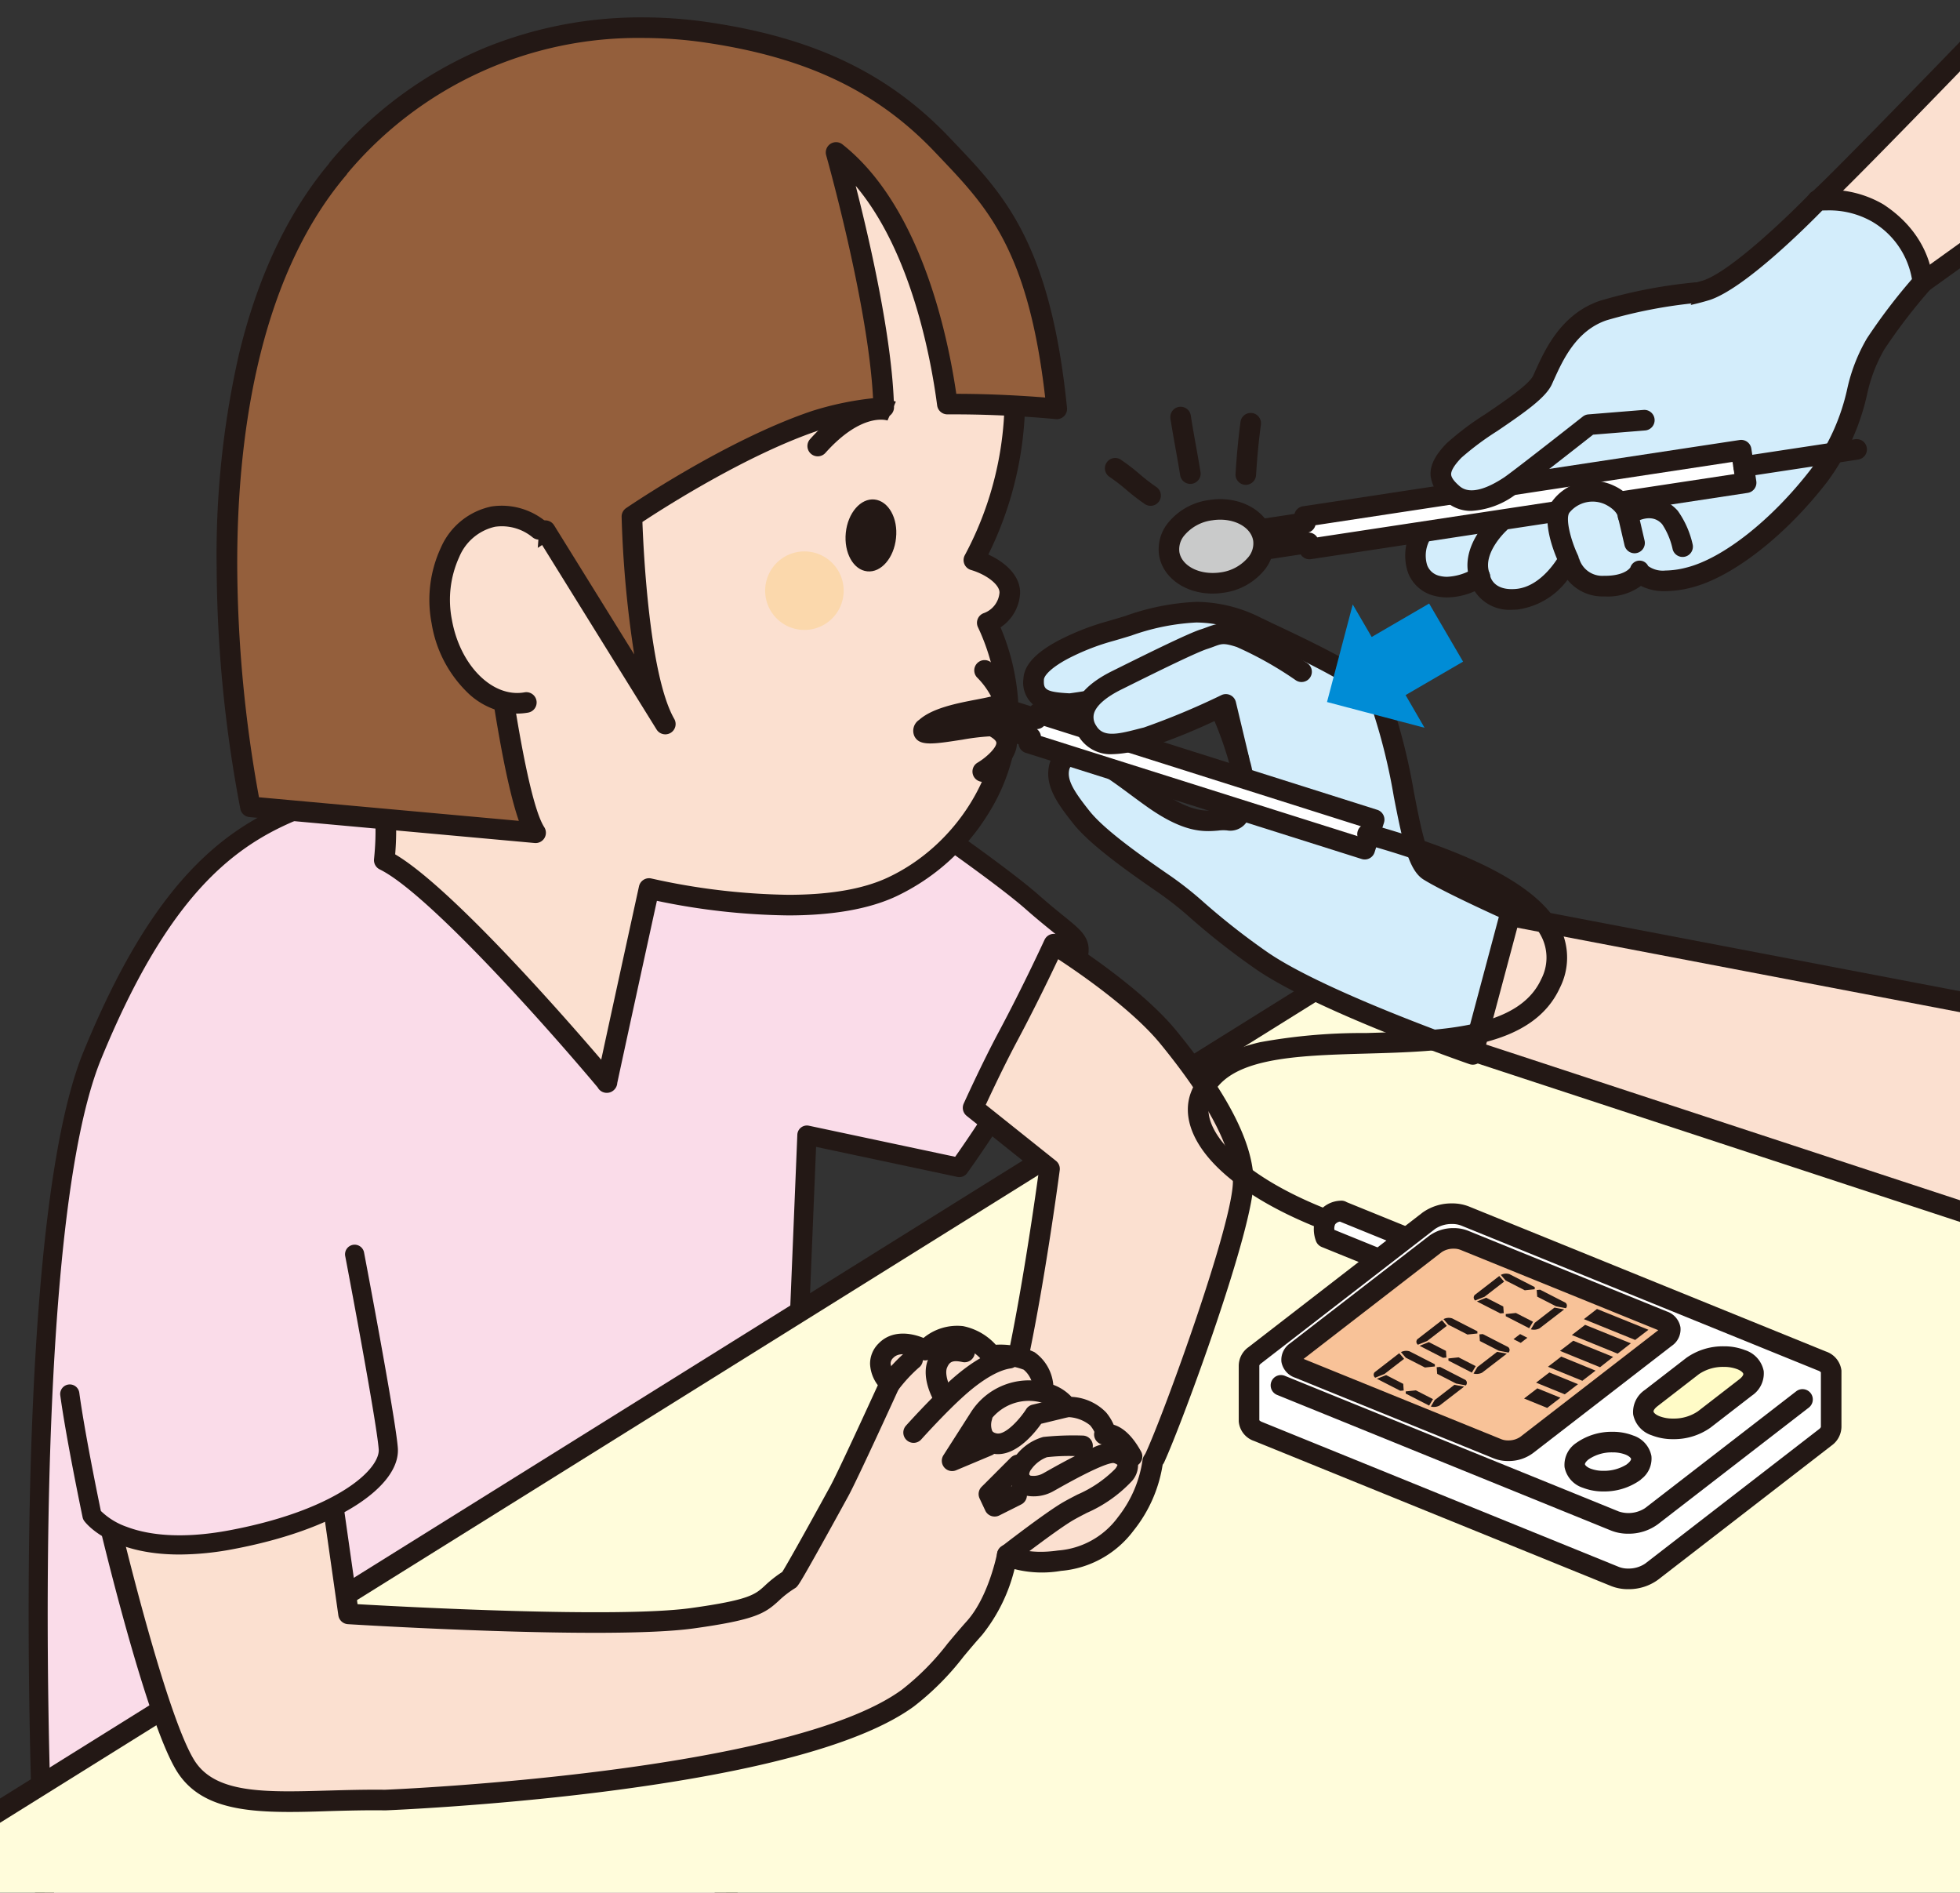
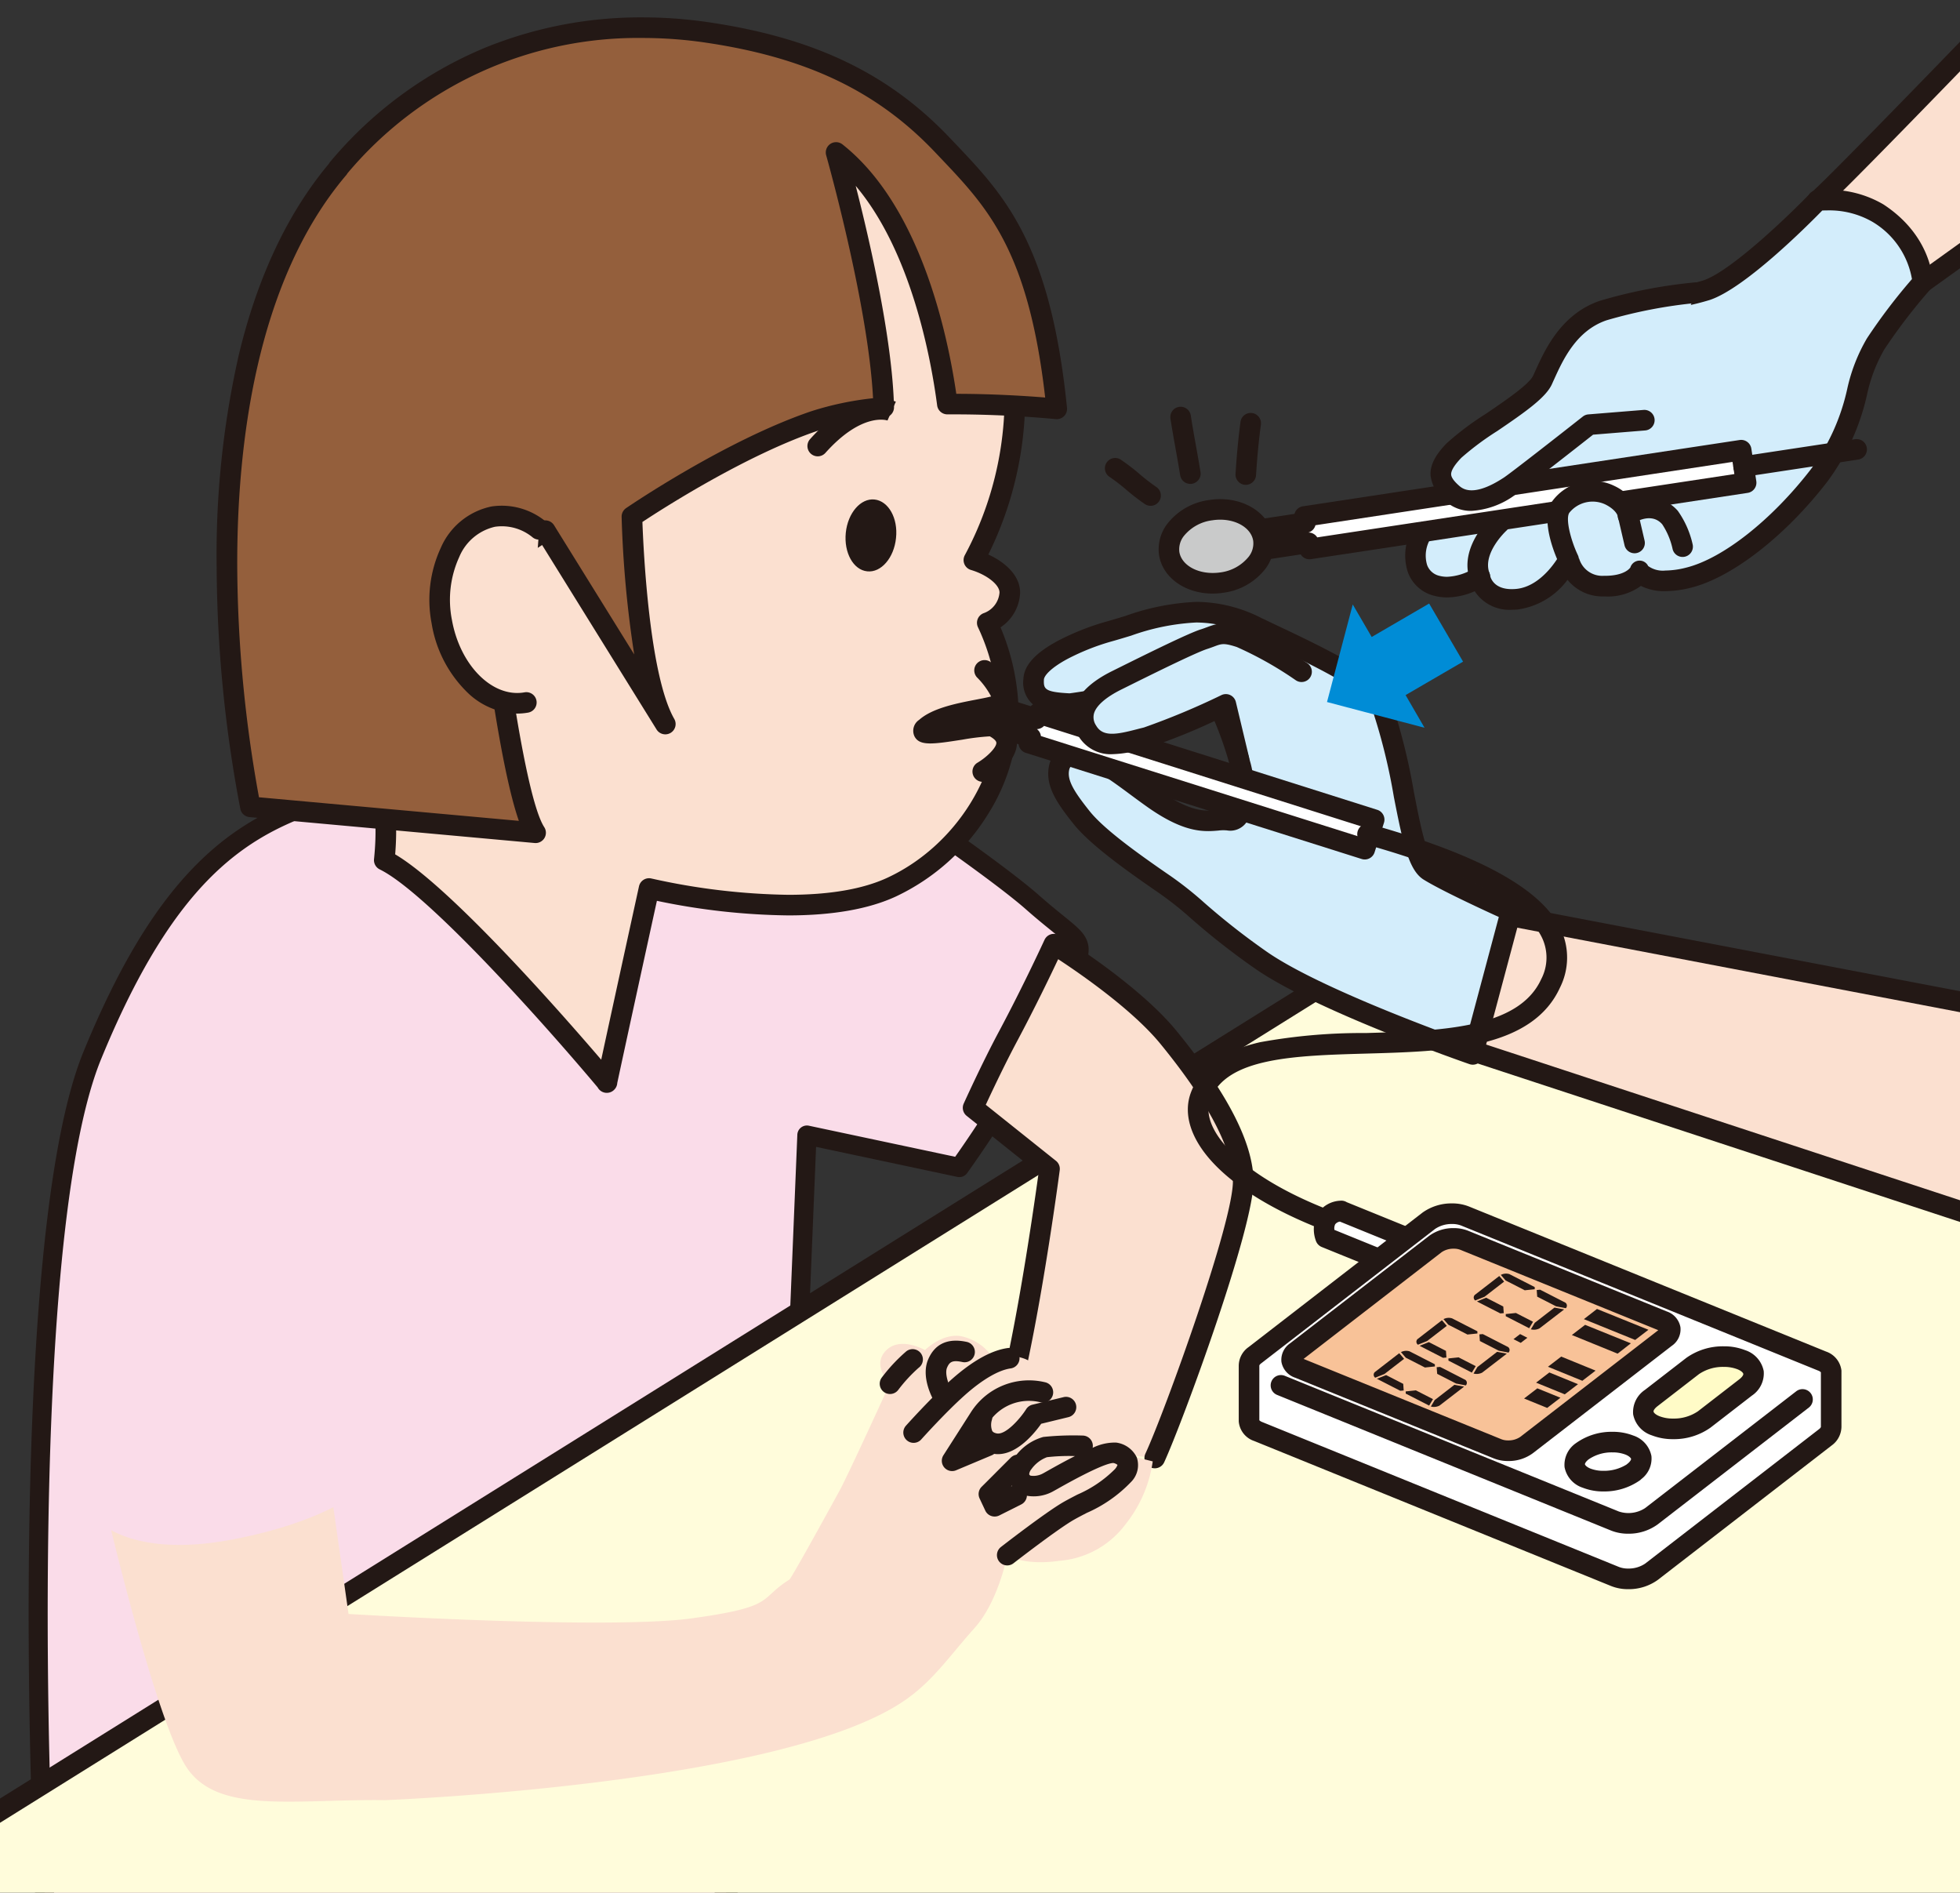
<svg xmlns="http://www.w3.org/2000/svg" id="img_62" width="236.86" height="228.667" viewBox="0 0 236.86 228.667">
  <rect x="0" y="0" width="236.86" height="228.667" fill="#333333" stroke="none" />
  <defs>
    <clipPath id="clip-path">
      <rect id="長方形_2429" data-name="長方形 2429" width="236.86" height="228.667" fill="none" />
    </clipPath>
    <clipPath id="clip-path-2">
      <path id="パス_19260" data-name="パス 19260" d="M80.925,33.153c-3.147.484-5.381,2.812-5.028,5.233.372,2.421,3.2,3.985,6.35,3.5s5.381-2.812,5.028-5.233c-.317-2.123-2.57-3.594-5.233-3.594a7.509,7.509,0,0,0-1.117.074" transform="translate(-75.86 -33.06)" fill="none" />
    </clipPath>
    <radialGradient id="radial-gradient" cx="0.065" cy="0.36" r="0.377" gradientTransform="matrix(0.913, 0, 0, -1, -10.081, 52.724)" gradientUnits="objectBoundingBox">
      <stop offset="0" stop-color="#fff" />
      <stop offset="1" stop-color="#c9caca" />
    </radialGradient>
  </defs>
  <g id="グループ_3509" data-name="グループ 3509">
    <g id="グループ_3502" data-name="グループ 3502" clip-path="url(#clip-path)">
      <path id="パス_19208" data-name="パス 19208" d="M3.933,196.96C2.723,185.974-.331,108.4,9.035,85.625,20.748,57.1,32.33,56.52,44.192,52.5c11.862-4,52.418-3.948,52.418-3.948s20.316,13.575,26,18.584,6.592,4.246,4.879,8.361c-4.711,11.4-13.686,23.7-13.686,23.7l-18.416-3.91L92.83,157.372s3.091,27.932-19.236,40.37-67.446,19.515-69.68-.8" transform="translate(2.137 41.855)" fill="#fadce9" />
      <path id="パス_19209" data-name="パス 19209" d="M27.972,211.577c-14.836,0-23.544-4.909-24.525-13.826a1.16,1.16,0,0,1,0-.2c-.648-6.184-1.649-28.123-1.4-51.169.226-20.831,1.555-48.239,6.6-60.516C13.48,74.1,18.553,66.24,24.613,61.137,30,56.6,35.453,54.916,40.721,53.29c1.241-.383,2.524-.779,3.783-1.206,4.916-1.659,15.019-2.835,30.028-3.495,11.376-.5,21.551-.514,22.674-.514h.09a1.159,1.159,0,0,1,.642.2c.832.556,20.445,13.675,26.118,18.678,1.2,1.058,2.187,1.858,2.98,2.5,1.627,1.317,2.522,2.043,2.9,3.108.425,1.205,0,2.393-.7,4.067-4.708,11.39-13.729,23.818-13.82,23.942a1.159,1.159,0,0,1-1.177.451L97.166,97.391l-2.491,60.628A51.684,51.684,0,0,1,93.4,173.842,42.975,42.975,0,0,1,87.673,187.5a36.173,36.173,0,0,1-12.831,11.935c-12.827,7.146-32.1,12.138-46.866,12.139ZM5.774,197.7c.489,3.845,2.744,6.783,6.706,8.737,3.8,1.872,9.01,2.821,15.491,2.821h0c14.412,0,33.22-4.873,45.738-11.846,8.942-4.982,14.8-13.067,17.409-24.032a49.944,49.944,0,0,0,1.238-15.2,1.166,1.166,0,0,1-.006-.174l2.551-62.083a1.159,1.159,0,0,1,1.4-1.086l17.674,3.753c1.844-2.608,9.1-13.143,13.117-22.856.515-1.238.786-2.027.652-2.408-.158-.448-.959-1.1-2.172-2.078-.81-.656-1.818-1.472-3.055-2.563-5.189-4.576-23.072-16.611-25.581-18.294-3.8.006-40.668.165-51.7,3.887-1.288.437-2.586.837-3.842,1.225-10.474,3.233-20.366,6.287-30.613,31.244-4.91,11.938-6.207,39.033-6.431,59.66-.252,23.232.767,45.288,1.408,51.108A1.16,1.16,0,0,1,5.774,197.7Z" transform="translate(1.454 41.172)" fill="#231815" />
      <path id="パス_19210" data-name="パス 19210" d="M369.059,120.112,177.951,61.12-11.22,179.1v78.432H363.473Z" transform="translate(-9.673 52.692)" fill="#fffcdb" />
      <path id="パス_19211" data-name="パス 19211" d="M178.686,60.61a1.243,1.243,0,0,1,.367.055L370.16,119.657a1.244,1.244,0,0,1,.876,1.239L365.45,258.32a1.244,1.244,0,0,1-1.243,1.193H-10.486a1.244,1.244,0,0,1-1.244-1.244V179.837a1.244,1.244,0,0,1,.586-1.056L178.027,60.8A1.244,1.244,0,0,1,178.686,60.61Zm189.826,61.142L178.861,63.21-9.242,180.527v76.5H363.013Z" transform="translate(-10.407 51.958)" fill="#231815" />
      <path id="パス_19212" data-name="パス 19212" d="M166.474,98.886,93.74,75l3.817-16,73.758,14.078" transform="translate(80.814 50.864)" fill="#fbe0d0" />
      <path id="パス_19213" data-name="パス 19213" d="M167.208,100.865a1.242,1.242,0,0,1-.388-.062L94.086,76.911a1.244,1.244,0,0,1-.822-1.471l3.817-16a1.244,1.244,0,0,1,1.443-.933L172.283,72.59a1.244,1.244,0,1,1-.466,2.444L99.226,61.179,95.95,74.9,167.6,98.439a1.244,1.244,0,0,1-.388,2.426Z" transform="translate(80.08 50.13)" fill="#231815" />
      <path id="パス_19214" data-name="パス 19214" d="M94.325,41.657c2.2,1.136,13.612,6.052,14.6,8.659,3.035,7.988,3.389,19.068,5.94,20.651s9.906,4.879,9.906,4.879l-4.618,17.3S101.494,86.683,94.4,81.655c-7.076-5.028-7.672-6.424-11.545-9.087s-8.119-5.7-10-8.063-3.035-4.059-2.719-5.866c.372-2.123,2.663-1.75,2.663-1.75,2.663.54,5.661,3.184,8.9,5.456,5.363,3.743,7.188,2.216,8.957,2.514s2.309-3.2,1.452-6.536-3.445-9.925-4.488-10.6c-1.024-.67-13.8,3.147-16.293,3.035-2.477-.13-4.357-.354-4.246-2.961.13-2.607,6.387-4.99,8.9-5.7,6.108-1.695,11.024-4.171,18.342-.428" transform="translate(57.828 34.242)" fill="#d3edfb" />
      <path id="パス_19215" data-name="パス 19215" d="M87.491,39.209a17.483,17.483,0,0,1,7.941,2,1.244,1.244,0,0,1,.2.082c.371.192,1.044.509,1.9.911,7.6,3.58,12.47,6.236,13.294,8.413a73.227,73.227,0,0,1,2.959,11.656c.433,2.211.842,4.3,1.3,5.867.588,2.018,1.048,2.432,1.175,2.511,2.451,1.521,9.686,4.768,9.759,4.8a1.244,1.244,0,0,1,.693,1.456l-4.618,17.3a1.244,1.244,0,0,1-1.609.855c-.769-.266-18.908-6.578-26.065-11.65a87.57,87.57,0,0,1-7.583-5.95,39.958,39.958,0,0,0-3.948-3.127c-4.19-2.881-8.334-5.882-10.268-8.314s-3.385-4.487-2.97-6.855a3.323,3.323,0,0,1,3.5-2.8,3.845,3.845,0,0,1,.59.041l.048.009c2.324.471,4.7,2.227,7.206,4.085.7.521,1.433,1.06,2.162,1.572,2.988,2.086,4.658,2.353,5.779,2.353.348,0,.674-.028.989-.054s.614-.052.929-.052a4.547,4.547,0,0,1,.7.05c.352-.382.769-2.365.094-4.991a44.6,44.6,0,0,0-3.876-9.737,65.643,65.643,0,0,0-7.433,1.52,54.178,54.178,0,0,1-8.153,1.593c-.06,0-.116,0-.17,0a8.9,8.9,0,0,1-3.611-.691,3.494,3.494,0,0,1-1.821-3.566c.082-1.634,1.46-3.137,4.214-4.606a30.75,30.75,0,0,1,5.592-2.236c.853-.237,1.692-.492,2.5-.738A29.077,29.077,0,0,1,87.491,39.209ZM94.685,43.6a1.245,1.245,0,0,1-.192-.079,15.159,15.159,0,0,0-7-1.82,27.224,27.224,0,0,0-7.883,1.586c-.826.251-1.68.511-2.558.754a28.018,28.018,0,0,0-5.092,2.036c-2.1,1.121-2.876,2.061-2.9,2.526-.048,1.131.079,1.5,3.069,1.656h.049a59.235,59.235,0,0,0,7.581-1.527c4.188-.989,6.824-1.59,8.131-1.59a2.049,2.049,0,0,1,1.148.282c.311.2,1.06.681,2.783,4.866a55.042,55.042,0,0,1,2.229,6.46c.618,2.406.693,5.542-.534,7.124a2.4,2.4,0,0,1-1.917.984,2.5,2.5,0,0,1-.413-.035,4.748,4.748,0,0,0-1.057.019c-.35.03-.746.063-1.2.063-1.485,0-3.646-.319-7.205-2.8-.758-.531-1.5-1.08-2.216-1.61-2.265-1.677-4.406-3.261-6.18-3.638a1.82,1.82,0,0,0-.183-.009c-.917,0-1,.486-1.048.746-.215,1.229.662,2.606,2.467,4.876,1.731,2.176,5.7,5.041,9.731,7.812a42.516,42.516,0,0,1,4.168,3.3,85.361,85.361,0,0,0,7.392,5.8c5.814,4.12,19.887,9.338,24.178,10.88l4-14.978c-2.1-.958-7.032-3.244-9.088-4.52-1.783-1.106-2.5-4.359-3.6-10.014a71.394,71.394,0,0,0-2.843-11.252c-.038-.1-.485-1.036-4.581-3.317-2.528-1.408-5.489-2.8-7.448-3.727C95.718,44.1,95.1,43.806,94.685,43.6Z" transform="translate(57.094 33.508)" fill="#231815" />
      <path id="パス_19216" data-name="パス 19216" d="M65.869,121.164c3.184-7.523,6.517-32.754,6.517-32.754L63.15,81.036s2.141-4.748,4.227-8.64c3.091-5.791,5.53-11.135,5.53-11.135s9.348,5.754,13.854,11.266,8.864,12.029,9.031,17.225c.168,5.177-8.528,28.919-10.688,33.592" transform="translate(54.442 52.813)" fill="#fbe0d0" />
      <path id="パス_19217" data-name="パス 19217" d="M85.837,125.321a1.245,1.245,0,0,1-1.128-1.766c2.367-5.121,10.729-28.253,10.574-33.03-.129-3.989-3.073-9.532-8.751-16.477-3.392-4.149-9.742-8.52-12.364-10.238-.918,1.948-2.787,5.836-4.96,9.906C67.7,76.539,66.135,79.856,65.42,81.4L73.9,88.171a1.244,1.244,0,0,1,.457,1.135c-.137,1.037-3.392,25.486-6.605,33.076a1.244,1.244,0,0,1-2.291-.97c2.792-6.6,5.773-27.637,6.336-31.738l-8.685-6.934a1.244,1.244,0,0,1-.358-1.484c.022-.048,2.183-4.832,4.264-8.716,3.035-5.686,5.471-11.011,5.5-11.064a1.244,1.244,0,0,1,1.784-.543c.389.239,9.579,5.928,14.165,11.538,6.117,7.482,9.163,13.361,9.311,17.972.18,5.548-8.621,29.435-10.8,34.154A1.244,1.244,0,0,1,85.837,125.321Z" transform="translate(53.708 52.079)" fill="#231815" />
      <path id="パス_19218" data-name="パス 19218" d="M55.375,127.9c1.527-7.132,5.1-23.444,5.1-23.444s18.993,4.618,29.31-.168c8.882-4.115,14.673-13.575,14.04-22.606a27.044,27.044,0,0,0-2.477-9.329,4.133,4.133,0,0,0,2.719-3.575c.075-1.806-2.141-3.352-4.339-4A41.681,41.681,0,0,0,64.871,3.415c-23-1.024-42.531,12.178-43.927,49.178-1.341,35.343,9.273,31.488,7.542,48.433,7.523,3.687,26.907,26.852,26.907,26.852" transform="translate(17.955 2.897)" fill="#fbe0d0" />
      <path id="パス_19219" data-name="パス 19219" d="M56.109,129.875a1.244,1.244,0,0,1-1.1-.656c-6.721-8-20.662-23.558-26.34-26.341a1.244,1.244,0,0,1-.69-1.244c.7-6.874-.718-10.155-2.516-14.31-2.59-5.983-5.813-13.429-5.031-34.044.646-17.1,5.143-30.16,13.368-38.809A35.88,35.88,0,0,1,47.182,5.606,44.888,44.888,0,0,1,63.166,2.851c.82,0,1.66.019,2.5.056a42.926,42.926,0,0,1,36.55,61.927c2.131.97,3.921,2.647,3.835,4.727a5.273,5.273,0,0,1-2.361,4.075,27.641,27.641,0,0,1,2.116,8.69,23.608,23.608,0,0,1-3.635,13.889,26.235,26.235,0,0,1-11.123,9.934c-3.27,1.517-7.65,2.287-13.018,2.287a81.289,81.289,0,0,1-15.867-1.761c-.85,3.88-3.506,16.022-4.79,22.012a1.241,1.241,0,0,1-.362.805l-.019.019A1.243,1.243,0,0,1,56.109,129.875ZM30.534,101.059c6.721,3.957,20.195,19.324,24.9,24.811,1.682-7.789,4.534-20.8,4.566-20.949a1.244,1.244,0,0,1,1.509-.942,80.48,80.48,0,0,0,16.521,1.969c5,0,9.031-.692,11.971-2.056,8.319-3.854,13.922-12.85,13.323-21.391a25.54,25.54,0,0,0-2.365-8.894,1.244,1.244,0,0,1,.67-1.678,2.879,2.879,0,0,0,1.936-2.477c.039-.939-1.509-2.177-3.45-2.753a1.244,1.244,0,0,1-.742-1.781A40.437,40.437,0,0,0,65.55,5.392c-.8-.036-1.6-.054-2.384-.054-24.782,0-39.075,17.06-40.244,48.036-.761,20.051,2.338,27.21,4.828,32.962C29.545,90.485,31.105,94.089,30.534,101.059Z" transform="translate(17.221 2.163)" fill="#231815" />
      <path id="パス_19220" data-name="パス 19220" d="M53.8,32.972a1.244,1.244,0,0,1-.926-2.074c2.36-2.636,4.754-4.218,7.115-4.7a5.606,5.606,0,0,1,3.255.168l-1.01,2.274.028.012c-.03-.012-3.054-1.1-7.534,3.908A1.241,1.241,0,0,1,53.8,32.972Z" transform="translate(45.018 22.162)" fill="#231815" />
-       <path id="パス_19221" data-name="パス 19221" d="M49.662,40.307a4.744,4.744,0,1,0,4.953-4.525,4.745,4.745,0,0,0-4.953,4.525" transform="translate(42.81 30.844)" fill="#fbd8ac" />
      <path id="パス_19222" data-name="パス 19222" d="M28.157,18.8C41.862,2.679,59.888.444,72.829,2.381c12.942,1.918,21.451,6.294,28.4,13.631,6.07,6.406,11.75,11.769,13.78,31.842,0,0-6.089-.633-13.221-.577-.894-6.8-3.966-22.923-13.444-30.408,0,0,5.475,19.273,5.754,30.8a39.236,39.236,0,0,0-8.324,1.639c-10.242,3.464-22.1,11.564-22.1,11.564s.447,18.77,4.022,25.045L53.2,62.564l-7.169,4.674s2.961,27.131,6,31.823L17.562,95.933S6.464,44.372,28.195,18.8" transform="translate(12.697 1.548)" fill="#945f3c" />
      <path id="パス_19223" data-name="パス 19223" d="M65.7,1.286a54.567,54.567,0,0,1,8.049.6C86.5,3.775,95.484,8.095,102.864,15.89l.6.628c5.92,6.227,11.512,12.108,13.518,31.944a1.244,1.244,0,0,1-1.366,1.362c-.055-.006-5.606-.574-12.194-.574-.3,0-.6,0-.9,0a1.244,1.244,0,0,1-1.233-1.082c-.747-5.682-3.119-18.557-9.843-26.527,1.639,6.406,4.429,18.428,4.63,26.726a1.244,1.244,0,0,1-1.114,1.267,37.414,37.414,0,0,0-8.052,1.579c-8.719,2.949-18.778,9.411-21.239,11.037.123,3.393.831,18.5,3.838,23.779A1.244,1.244,0,0,1,67.367,87.3L53.55,65.035,48.088,68.6c.9,7.987,3.437,27,5.72,30.524a1.244,1.244,0,0,1-1.157,1.915L18.183,97.906a1.244,1.244,0,0,1-1.1-.977A158.841,158.841,0,0,1,14.219,67.7a109.2,109.2,0,0,1,2.67-25.608c2.247-9.4,5.914-17.176,10.9-23.13a1.244,1.244,0,0,1,.152-.224A48.8,48.8,0,0,1,46.568,4.987,49.841,49.841,0,0,1,65.7,1.286Zm48.643,45.928c-2.031-17.778-6.979-22.981-12.684-28.981l-.6-.631C94.086,10.237,85.55,6.149,73.381,4.346A52.077,52.077,0,0,0,65.7,3.774,45.809,45.809,0,0,0,30.024,20.128a1.243,1.243,0,0,1-.148.217C18.9,33.262,16.655,53.219,16.707,67.686a159.085,159.085,0,0,0,2.627,27.826l31.406,2.85c-.774-2.2-1.912-6.639-3.342-16.052-1.111-7.311-1.859-14.136-1.867-14.2a1.244,1.244,0,0,1,.557-1.177l7.169-4.674a1.244,1.244,0,0,1,1.736.386L64.68,78.256a132.188,132.188,0,0,1-1.522-16.622,1.244,1.244,0,0,1,.542-1.057c.49-.335,12.121-8.237,22.406-11.715A37.235,37.235,0,0,1,93.542,47.3c-.578-11.339-5.611-29.169-5.664-29.353a1.244,1.244,0,0,1,1.968-1.316c9.379,7.408,12.684,22.8,13.756,30.137C108.172,46.77,112.233,47.043,114.341,47.214Z" transform="translate(11.963 0.814)" fill="#231815" />
      <path id="パス_19224" data-name="パス 19224" d="M38.985,56.02c-4.544.8-9.106-3.575-10.2-9.776S30.475,34.363,35,33.563a7.085,7.085,0,0,1,5.549,1.546" transform="translate(24.606 28.855)" fill="#fbe0d0" />
      <path id="パス_19225" data-name="パス 19225" d="M38.625,58.092a8.935,8.935,0,0,1-6.16-2.7,14.964,14.964,0,0,1-4.175-8.195A14.955,14.955,0,0,1,29.4,38.063a8.569,8.569,0,0,1,6.118-4.992,8.36,8.36,0,0,1,6.523,1.783,1.244,1.244,0,0,1-1.514,1.974,5.83,5.83,0,0,0-4.58-1.307,6.156,6.156,0,0,0-4.314,3.638,12.458,12.458,0,0,0-.893,7.6c.977,5.514,4.908,9.447,8.764,8.768a1.244,1.244,0,1,1,.432,2.45A7.548,7.548,0,0,1,38.625,58.092Z" transform="translate(23.871 28.123)" fill="#231815" />
      <path id="パス_19226" data-name="パス 19226" d="M60.975,37.071c-.242,2.4-1.806,4.208-3.482,4.022-1.676-.168-2.83-2.253-2.588-4.655s1.806-4.208,3.482-4.022,2.849,2.253,2.588,4.655" transform="translate(47.306 27.935)" fill="#231815" />
      <path id="パス_19227" data-name="パス 19227" d="M64.19,48.025l5.028,1.583-.223.689,40.594,12.83,1.136-3.575L70.13,46.7l-.2.67L64.9,45.79" transform="translate(55.339 39.476)" fill="#fff" />
      <path id="パス_19228" data-name="パス 19228" d="M110.323,65.1a1.243,1.243,0,0,1-.375-.058L69.354,52.217a1.244,1.244,0,0,1-.859-1.03l-3.944-1.242a1.244,1.244,0,0,1,.329-2.43,1.244,1.244,0,0,1,1.126-2.178l3.954,1.245a1.244,1.244,0,0,1,1.28-.332L111.834,59.1a1.244,1.244,0,0,1,.81,1.563l-1.136,3.575A1.245,1.245,0,0,1,110.323,65.1ZM71.186,50.187,109.513,62.3l.383-1.2L71.563,48.962a1.244,1.244,0,0,1-.859.388,1.244,1.244,0,0,1,.483.836Z" transform="translate(54.604 38.742)" fill="#231815" />
      <path id="パス_19229" data-name="パス 19229" d="M88.018,78.589l11.229,4.562-1.9,3.184L86.118,81.773s-1.08-2.849,1.9-3.2" transform="translate(74.079 67.736)" fill="#fff" />
      <path id="パス_19230" data-name="パス 19230" d="M88.751,78.06a1.244,1.244,0,0,1,.653.185l11.044,4.487a1.244,1.244,0,0,1,.6,1.79l-1.9,3.184a1.244,1.244,0,0,1-1.537.515L86.384,83.659a1.244,1.244,0,0,1-.695-.712,4.081,4.081,0,0,1,.191-3.316A3.453,3.453,0,0,1,88.6,78.069,1.247,1.247,0,0,1,88.751,78.06Zm9.418,6.432-9.59-3.9a.9.9,0,0,0-.572.327,1.148,1.148,0,0,0-.091.674l9.644,3.918Z" transform="translate(73.345 67.002)" fill="#231815" />
      <path id="パス_19231" data-name="パス 19231" d="M151.411,97.8h0a1.542,1.542,0,0,0-1.1-1.248L107.167,79.03a4.9,4.9,0,0,0-4.395.577l-21,16.238a1.553,1.553,0,0,0-.708,1.266h0V103.8h0a1.533,1.533,0,0,0,1.1,1.266L125.3,122.585a4.9,4.9,0,0,0,4.395-.577l21-16.238a1.583,1.583,0,0,0,.708-1.285h0Z" transform="translate(69.882 67.89)" fill="#fff" />
      <path id="パス_19232" data-name="パス 19232" d="M106.324,78.239h0a5.471,5.471,0,0,1,2.048.374l43.143,17.521.015.006a2.77,2.77,0,0,1,1.856,2.3q0,.046,0,.092V105.2a2.83,2.83,0,0,1-1.188,2.289l-21.007,16.24a5.994,5.994,0,0,1-3.578,1.119,5.471,5.471,0,0,1-2.048-.374L82.425,106.949l-.015-.006a2.725,2.725,0,0,1-1.859-2.367q0-.023,0-.046V97.868A2.778,2.778,0,0,1,81.738,95.6l21.007-16.24A5.994,5.994,0,0,1,106.324,78.239Zm44.246,20.2L107.433,80.917a2.978,2.978,0,0,0-1.109-.19,3.554,3.554,0,0,0-2.052.6L83.263,97.563a.708.708,0,0,0-.225.245q0,.018,0,.037v6.595a.94.94,0,0,0,.332.207l43.136,17.519a2.979,2.979,0,0,0,1.109.19,3.554,3.554,0,0,0,2.052-.6l21.009-16.241a.659.659,0,0,0,.225-.258c0-.014,0-.028,0-.043V98.642A.917.917,0,0,0,150.57,98.436Z" transform="translate(69.148 67.156)" fill="#231815" />
      <path id="パス_19233" data-name="パス 19233" d="M108.7,105.765,84.714,96.027c-1.061-.428-1.192-1.341-.317-2.011l16.8-12.979a3.862,3.862,0,0,1,3.519-.447L128.7,90.329c1.061.428,1.192,1.341.317,2.011l-16.8,12.979a3.862,3.862,0,0,1-3.519.447" transform="translate(72.262 69.273)" fill="#f8c298" />
      <path id="パス_19234" data-name="パス 19234" d="M110.722,107.981a4.614,4.614,0,0,1-1.765-.331L84.98,97.913A2.475,2.475,0,0,1,83.329,96a2.415,2.415,0,0,1,1.046-2.238l16.792-12.976a4.912,4.912,0,0,1,2.99-.944,4.614,4.614,0,0,1,1.764.331L129.9,89.91a2.475,2.475,0,0,1,1.651,1.914,2.415,2.415,0,0,1-1.046,2.238l-16.792,12.976A4.912,4.912,0,0,1,110.722,107.981ZM86.007,95.645l23.893,9.7.015.006a2.149,2.149,0,0,0,.807.14,2.519,2.519,0,0,0,1.46-.417l16.69-12.9-23.893-9.7-.015-.006a2.149,2.149,0,0,0-.807-.14,2.519,2.519,0,0,0-1.46.417Z" transform="translate(71.527 68.539)" fill="#231815" />
      <path id="パス_19235" data-name="パス 19235" d="M106.412,100.266a6.774,6.774,0,0,1-2.5-.448,3.268,3.268,0,0,1-2.205-2.481,3.172,3.172,0,0,1,1.385-2.914,7.4,7.4,0,0,1,4.407-1.364,6.772,6.772,0,0,1,2.5.448,3.268,3.268,0,0,1,2.205,2.481,3.106,3.106,0,0,1-1.217,2.778,1.245,1.245,0,0,1-.155.141A7.484,7.484,0,0,1,106.412,100.266Zm1.087-4.72a4.926,4.926,0,0,0-2.881.842c-.352.273-.46.511-.447.6s.205.33.669.517a4.279,4.279,0,0,0,1.572.268,5.147,5.147,0,0,0,2.784-.759,1.244,1.244,0,0,1,.1-.083c.352-.273.46-.511.447-.6s-.205-.33-.669-.517A4.277,4.277,0,0,0,107.5,95.546Z" transform="translate(87.366 79.931)" fill="#231815" />
      <path id="パス_19236" data-name="パス 19236" d="M119.02,91.743c1.471-1.136,1.229-2.644-.54-3.352a6.606,6.606,0,0,0-5.866.763l-5.009,3.873c-1.471,1.136-1.229,2.644.54,3.352a6.606,6.606,0,0,0,5.866-.763Z" transform="translate(91.938 75.884)" fill="#fffbc7" />
      <path id="パス_19237" data-name="パス 19237" d="M117.112,87.511h0a6.929,6.929,0,0,1,2.568.461,3.33,3.33,0,0,1,2.255,2.526,3.226,3.226,0,0,1-1.421,2.964l-5.008,3.873a7.624,7.624,0,0,1-4.525,1.394,6.928,6.928,0,0,1-2.568-.461,3.33,3.33,0,0,1-2.255-2.526,3.226,3.226,0,0,1,1.421-2.964l5.008-3.873A7.623,7.623,0,0,1,117.112,87.511Zm-6.13,8.729a5.154,5.154,0,0,0,3-.874l5.008-3.873c.353-.273.5-.529.478-.652-.014-.1-.182-.346-.719-.561a4.438,4.438,0,0,0-1.64-.281h0a5.152,5.152,0,0,0-3,.874L109.1,94.746c-.353.273-.5.529-.478.652.014.1.182.346.719.561A4.438,4.438,0,0,0,110.982,96.24Z" transform="translate(91.204 75.15)" fill="#231815" />
      <path id="パス_19238" data-name="パス 19238" d="M95.312,89.646l-2.29-1.173-.577-.67a1.358,1.358,0,0,1,1.043-.093l3.054,1.564v.261l-1.229.13Zm-2.5-1.024-2.365,1.825-1.117.447a.444.444,0,0,1-.056-.67l2.961-2.29.577.67Zm-2.16,1.955,2.067,1.061.056.8-.41.037-2.83-1.452Zm6.108-.95.41-.037,3.054,1.564a.444.444,0,0,1,.056.67L99.111,91.6l-2.29-1.173Zm-.912,4.637-2.83-1.452v-.261l1.229-.13,2.067,1.061Zm4.227-2.29L97.1,94.264a1.453,1.453,0,0,1-1.043.112l.466-.782,2.383-1.843Z" transform="translate(76.858 75.56)" fill="#231815" />
      <path id="パス_19239" data-name="パス 19239" d="M98.063,87.506l-2.29-1.173-.577-.67a1.358,1.358,0,0,1,1.043-.093l3.054,1.564v.261l-1.229.13Zm-2.477-1.024-2.365,1.825-1.117.447a.444.444,0,0,1-.056-.67l2.961-2.29.577.67Zm-2.16,1.955L95.494,89.5l.056.8-.41.037-2.83-1.452Zm6.108-.931.41-.037L103,89.033a.444.444,0,0,1,.056.67l-1.173-.223-2.29-1.173Zm-.912,4.618-2.83-1.452v-.261l1.229-.13,2.067,1.061Zm4.227-2.29-2.979,2.29a1.453,1.453,0,0,1-1.043.112l.466-.782,2.384-1.843,1.173.223Z" transform="translate(79.246 73.715)" fill="#231815" />
      <path id="パス_19240" data-name="パス 19240" d="M99.9,87.007l-.8.614-.875-.447.8-.615Z" transform="translate(84.676 74.624)" fill="#231815" />
      <path id="パス_19241" data-name="パス 19241" d="M101.783,84.636l-2.29-1.173-.577-.67a1.358,1.358,0,0,1,1.043-.093l3.054,1.564v.261l-1.229.13Zm-2.477-1.024-2.365,1.825-1.117.447a.444.444,0,0,1-.056-.67l2.961-2.29.577.67Zm-2.16,1.937,2.067,1.061.056.8-.41.037L96.029,86Zm6.108-.931.41-.037,3.054,1.564a.444.444,0,0,1,.056.67l-1.173-.223-2.29-1.173Zm-.912,4.618-2.83-1.452v-.261l1.229-.13,2.067,1.061-.466.782Zm4.227-2.272-2.979,2.29a1.453,1.453,0,0,1-1.043.112l.466-.782L105.4,86.74l1.173.223Z" transform="translate(82.454 71.241)" fill="#231815" />
      <path id="パス_19242" data-name="パス 19242" d="M108.991,88.673l-6.2-2.514,1.583-1.229,6.219,2.514Z" transform="translate(88.616 73.219)" fill="#231815" />
      <path id="パス_19243" data-name="パス 19243" d="M107.54,89.442l-5.53-2.253,1.6-1.229,5.53,2.235Z" transform="translate(87.944 74.107)" fill="#231815" />
-       <path id="パス_19244" data-name="パス 19244" d="M106.081,90.193l-4.841-1.974,1.6-1.229,4.823,1.955Z" transform="translate(87.28 74.995)" fill="#231815" />
      <path id="パス_19245" data-name="パス 19245" d="M104.613,90.943l-4.153-1.695,1.6-1.229,4.153,1.695Z" transform="translate(86.607 75.883)" fill="#231815" />
      <path id="パス_19246" data-name="パス 19246" d="M103.154,91.694,99.69,90.279l1.6-1.229,3.464,1.415Z" transform="translate(85.943 76.771)" fill="#231815" />
      <path id="パス_19247" data-name="パス 19247" d="M101.7,92.445,98.91,91.309l1.6-1.229,2.793,1.136Z" transform="translate(85.271 77.659)" fill="#231815" />
      <path id="パス_19248" data-name="パス 19248" d="M125.818,108.541a5.493,5.493,0,0,1-2.063-.379L83.406,91.777a1.244,1.244,0,1,1,.936-2.305l40.352,16.387a3.685,3.685,0,0,0,3.162-.406l18.271-14.118a1.244,1.244,0,1,1,1.521,1.969l-18.267,14.115A5.934,5.934,0,0,1,125.818,108.541Z" transform="translate(70.941 76.761)" fill="#231815" />
-       <path id="パス_19249" data-name="パス 19249" d="M89.125,56.277l-1.583-6.629s-7.318,3.445-9.627,4c-2.309.54-5.642,1.825-7.15-.857s.912-4.73,3.575-6.052,8.845-4.413,10.54-4.972c1.695-.54,1.937-1.024,4.357-.242S96.686,45.7,96.686,45.7" transform="translate(60.607 35.45)" fill="#d3edfb" />
+       <path id="パス_19249" data-name="パス 19249" d="M89.125,56.277l-1.583-6.629s-7.318,3.445-9.627,4c-2.309.54-5.642,1.825-7.15-.857s.912-4.73,3.575-6.052,8.845-4.413,10.54-4.972c1.695-.54,1.937-1.024,4.357-.242" transform="translate(60.607 35.45)" fill="#d3edfb" />
      <path id="パス_19250" data-name="パス 19250" d="M89.857,58.256a1.244,1.244,0,0,1-1.209-.955l-1.23-5.15a73.037,73.037,0,0,1-8.478,3.445c-.274.064-.557.137-.857.215a13.435,13.435,0,0,1-3.832.6,4.522,4.522,0,0,1-4.282-5.7c.5-1.633,2.033-3.094,4.549-4.343l.533-.265c4.111-2.043,8.625-4.265,10.17-4.774l.012,0c.292-.093.537-.185.774-.273,1.258-.469,2.08-.7,4.343.032,2.559.827,7.55,4.181,7.761,4.323a1.244,1.244,0,0,1-1.391,2.063,43.276,43.276,0,0,0-7.136-4.019c-1.55-.5-1.819-.4-2.709-.069-.251.094-.536.2-.883.311-1.514.5-7.133,3.294-9.836,4.637l-.534.265c-1.828.908-2.992,1.919-3.278,2.847a1.767,1.767,0,0,0,.234,1.481c.8,1.417,2.449,1.111,4.878.482.314-.081.611-.158.9-.227a88.916,88.916,0,0,0,9.381-3.918,1.244,1.244,0,0,1,1.74.837l1.583,6.629a1.245,1.245,0,0,1-1.211,1.533Z" transform="translate(59.874 34.716)" fill="#231815" />
      <path id="パス_19251" data-name="パス 19251" d="M67.282,43.48s3.426,3.482,1.62,4.227c-1.378.577-6.666.931-8.677,2.719-2.03,1.788,7.169-.633,8.175-.112,4.208,2.179-1.3,5.419-1.3,5.419" transform="translate(51.669 37.484)" fill="#fbe0d0" />
      <path id="パス_19252" data-name="パス 19252" d="M67.831,57.711a1.244,1.244,0,0,1-.632-2.317c1.086-.643,2.29-1.806,2.273-2.4-.006-.219-.3-.506-.793-.78a27.577,27.577,0,0,0-3.305.4c-3.592.555-5.231.809-5.82-.45a1.582,1.582,0,0,1,.582-1.938c1.617-1.438,4.585-2.008,6.969-2.466.647-.124,1.31-.252,1.732-.365a9.523,9.523,0,0,0-1.709-2.31A1.244,1.244,0,0,1,68.9,43.341c.855.869,2.807,3.074,2.459,4.776a2,2,0,0,1-1.252,1.473,5.382,5.382,0,0,1-.717.23,1.633,1.633,0,0,1,.312.122c1.822.943,2.231,2.144,2.254,2.986.064,2.392-2.9,4.259-3.5,4.61A1.238,1.238,0,0,1,67.831,57.711Z" transform="translate(50.935 36.751)" fill="#231815" />
      <path id="パス_19253" data-name="パス 19253" d="M93.655,102.6a1.241,1.241,0,0,1-.455-.087c-5.587-2.2-10.005-4.9-12.778-7.809-2.814-2.956-3.8-6.036-2.788-8.674,1.165-3.039,3.89-5.013,8.333-6.033a68.664,68.664,0,0,1,12.789-1.109c9.076-.257,18.462-.523,21.2-6.52a5.622,5.622,0,0,0,.124-4.929c-1.909-4.1-9.126-7.927-21.45-11.382a1.244,1.244,0,1,1,.672-2.4c13.239,3.712,20.773,7.875,23.033,12.727a8.079,8.079,0,0,1-.114,7.01c-1.541,3.379-4.68,5.581-9.6,6.734-4.133.969-9.044,1.109-13.793,1.243-8.705.247-16.927.48-18.869,5.548-.652,1.692.153,3.846,2.267,6.066,2.524,2.652,6.634,5.144,11.886,7.209a1.244,1.244,0,0,1-.455,2.4Z" transform="translate(66.3 45.923)" fill="#231815" />
      <path id="パス_19254" data-name="パス 19254" d="M138.34,1.91s-20.129,20.856-20.39,20.651l12.7,9.925,25.362-18.211" transform="translate(101.686 1.647)" fill="#fbe0d0" />
      <path id="パス_19255" data-name="パス 19255" d="M131.384,34.464a1.242,1.242,0,0,1-.766-.264l-12.7-9.925,0,0a1.245,1.245,0,0,1,.178-2.073c1.387-1.152,12.972-13.05,20.085-20.419a1.244,1.244,0,1,1,1.79,1.728c-.05.052-5.093,5.276-10.1,10.407-2.944,3.016-5.3,5.411-7.007,7.118-.938.939-1.687,1.679-2.231,2.2l10.786,8.429L156.02,14a1.244,1.244,0,0,1,1.451,2.021L132.109,34.23A1.242,1.242,0,0,1,131.384,34.464Z" transform="translate(100.951 0.913)" fill="#231815" />
      <path id="パス_19256" data-name="パス 19256" d="M111.008,37S94.6,50.2,92.834,52.918s-1.08,5.922,1.546,6.648,5.27-1.061,5.27-1.061.466,3.035,4.45,2.7,6.294-4.786,6.294-4.786a4.171,4.171,0,0,0,4.19,3.2c3.575.056,4.376-1.713,4.376-1.713s1.21,1.862,5.921.689,10.875-6.015,15.735-12.309,4.171-11.824,6.853-15.921a67.744,67.744,0,0,1,5.679-7.411s0-4.879-5.419-8.417c-3.017-1.974-7.262-1.508-7.262-1.508s-9.031,9.385-13.426,10.837c-4.413,1.471-8.808.819-12.42,3.147-6.331,4.059-3.575,10-3.575,10" transform="translate(79.187 11.194)" fill="#d3edfb" />
      <path id="パス_19257" data-name="パス 19257" d="M142.329,12.474a12.928,12.928,0,0,1,6.815,1.759c5.914,3.861,5.982,9.231,5.982,9.458a1.244,1.244,0,0,1-.321.834,67.1,67.1,0,0,0-5.561,7.258,18.791,18.791,0,0,0-2.069,5.418,27.649,27.649,0,0,1-4.84,10.582C137.3,54.3,130.856,59.309,125.915,60.539a13.046,13.046,0,0,1-3.115.425,6.258,6.258,0,0,1-2.956-.634,6.764,6.764,0,0,1-4.363,1.272H115.3a5.44,5.44,0,0,1-4.325-2.008,9.017,9.017,0,0,1-6.035,3.587c-.238.02-.474.03-.7.03a4.994,4.994,0,0,1-4.479-2.238,8.5,8.5,0,0,1-3.325.747,6.19,6.19,0,0,1-1.65-.219,4.525,4.525,0,0,1-3.1-2.819,6.427,6.427,0,0,1,.841-5.706C94.2,50.4,106.94,40.014,110.3,37.293a9.637,9.637,0,0,1-.355-3.084c.108-2.109,1.017-5.123,4.733-7.505,2.371-1.527,5.025-1.893,7.592-2.247a28.057,28.057,0,0,0,5.106-1.033c3.366-1.112,10.47-7.971,12.923-10.52a1.244,1.244,0,0,1,.761-.374A12.482,12.482,0,0,1,142.329,12.474ZM152.6,23.261a10.02,10.02,0,0,0-4.818-6.945,10.454,10.454,0,0,0-5.454-1.354c-.221,0-.413.005-.567.012-1.857,1.9-9.383,9.418-13.6,10.81a29.98,29.98,0,0,1-5.551,1.137c-2.4.331-4.676.644-6.586,1.875-5.307,3.4-3.21,8.232-3.118,8.436a1.242,1.242,0,0,1-.62,1.655c-6.3,5.081-16.484,13.607-17.679,15.444a3.955,3.955,0,0,0-.6,3.468,2.068,2.068,0,0,0,1.434,1.3,3.7,3.7,0,0,0,.987.129,6.739,6.739,0,0,0,3.258-1.024,1.246,1.246,0,0,1,1.21-.116,1.209,1.209,0,0,1,.712.952c.061.307.457,1.679,2.625,1.679.158,0,.323-.007.493-.021,3.238-.272,5.275-4.083,5.3-4.122a1.245,1.245,0,0,1,2.322.326,2.913,2.913,0,0,0,2.99,2.208h.145c2.291,0,2.978-.849,3.087-1.009a1.176,1.176,0,0,1,1.032-.825,1.146,1.146,0,0,1,1.117.65,3.048,3.048,0,0,0,2.082.546,10.585,10.585,0,0,0,2.514-.351c4.431-1.1,10.339-5.759,15.051-11.862a25.554,25.554,0,0,0,4.41-9.72,20.879,20.879,0,0,1,2.387-6.122A69.19,69.19,0,0,1,152.6,23.261Z" transform="translate(78.454 10.46)" fill="#231815" />
      <path id="パス_19258" data-name="パス 19258" d="M88.246,37.217l.112.745L80.5,39.154l.372,2.439L88.731,40.4l.112.745,52.772-8.007-.6-3.929Z" transform="translate(69.4 25.182)" fill="#fff" />
      <path id="パス_19259" data-name="パス 19259" d="M81.6,43.571a1.244,1.244,0,0,1-1.228-1.056L80,40.075a1.244,1.244,0,0,1,1.043-1.418l6.729-1.02a1.244,1.244,0,0,1,1.017-.916l52.772-8.007a1.244,1.244,0,0,1,1.417,1.043l.6,3.929a1.244,1.244,0,0,1-1.043,1.416L89.763,43.11a1.244,1.244,0,0,1-1.243-.573l-6.727,1.02A1.254,1.254,0,0,1,81.6,43.571Zm7.86-3.68a1.244,1.244,0,0,1,1.056.587l50.411-7.649-.223-1.469L90.3,39.01a1.245,1.245,0,0,1-.861.882Z" transform="translate(68.666 24.448)" fill="#231815" />
    </g>
    <g id="グループ_3503" data-name="グループ 3503" transform="translate(141.26 61.561)" clip-path="url(#clip-path-2)">
      <rect id="長方形_2430" data-name="長方形 2430" width="14.934" height="13.631" transform="matrix(0.901, -0.433, 0.433, 0.901, -3.941, 1.726)" fill="url(#radial-gradient)" />
    </g>
    <g id="グループ_3504" data-name="グループ 3504" clip-path="url(#clip-path)">
      <path id="パス_19261" data-name="パス 19261" d="M82.789,32.543c3.322,0,6.034,1.96,6.45,4.661a5.059,5.059,0,0,1-1,3.777,7.669,7.669,0,0,1-5.075,2.875,8.818,8.818,0,0,1-1.286.1c-3.337,0-6.06-1.958-6.475-4.656a5.059,5.059,0,0,1,1-3.777,7.669,7.669,0,0,1,5.075-2.875A8.672,8.672,0,0,1,82.789,32.543Zm-.911,8.921A6.324,6.324,0,0,0,82.8,41.4,5.249,5.249,0,0,0,86.237,39.5a2.593,2.593,0,0,0,.543-1.921c-.227-1.479-1.906-2.552-3.991-2.552a6.2,6.2,0,0,0-.94.073A5.255,5.255,0,0,0,78.4,37a2.593,2.593,0,0,0-.543,1.921C78.089,40.393,79.778,41.464,81.878,41.464Z" transform="translate(64.665 27.761)" fill="#231815" />
    </g>
    <path id="線_997" data-name="線 997" d="M.733,4.045A1.244,1.244,0,0,1,.548,1.571L14.2-.5a1.244,1.244,0,1,1,.373,2.46L.92,4.031A1.254,1.254,0,0,1,.733,4.045Z" transform="translate(209.982 53.565)" fill="#231815" />
    <g id="グループ_3505" data-name="グループ 3505" clip-path="url(#clip-path)">
      <path id="パス_19262" data-name="パス 19262" d="M96.893,42.426a1.244,1.244,0,0,1-1.164-.805c-1.511-4.007,2.541-7.724,2.714-7.88a1.244,1.244,0,0,1,1.667,1.847c-.077.071-2.957,2.759-2.054,5.156a1.245,1.245,0,0,1-1.164,1.683Z" transform="translate(81.944 28.517)" fill="#231815" />
      <path id="パス_19263" data-name="パス 19263" d="M102.411,40.132s-2.141-4.506-.968-6.331a4.832,4.832,0,0,1,6-1.434c2.011,1.024,2.141,2.328,2.141,2.328s3.017-2.03,5.084.354a10.353,10.353,0,0,1,1.527,3.538" transform="translate(87.152 27.482)" fill="#d3edfb" />
      <path id="パス_19264" data-name="パス 19264" d="M103.141,42.115a1.244,1.244,0,0,1-1.124-.71c-.407-.857-2.364-5.247-.891-7.538A6.035,6.035,0,0,1,108.737,32a5.832,5.832,0,0,1,2.152,1.762,4.716,4.716,0,0,1,5.444,1.211,11.2,11.2,0,0,1,1.8,4.073,1.244,1.244,0,0,1-2.424.559,8.79,8.79,0,0,0-1.255-3c-1.289-1.486-3.237-.275-3.455-.132a1.243,1.243,0,0,1-1.276.128,1.145,1.145,0,0,1-.65-1.008c-.045-.146-.3-.779-1.468-1.375a3.611,3.611,0,0,0-4.385,1c-.471.733.173,3.289,1.045,5.125a1.245,1.245,0,0,1-1.123,1.778Z" transform="translate(86.422 26.742)" fill="#231815" />
    </g>
    <path id="線_998" data-name="線 998" d="M1.534,5.423A1.244,1.244,0,0,1,.323,4.461l-.8-3.445A1.244,1.244,0,1,1,1.946.453l.8,3.445A1.245,1.245,0,0,1,1.534,5.423Z" transform="translate(195.997 61.423)" fill="#231815" />
    <g id="グループ_3506" data-name="グループ 3506" clip-path="url(#clip-path)">
      <path id="パス_19265" data-name="パス 19265" d="M124.315,18.99a59.39,59.39,0,0,0-11.191,2.16c-4.525,1.546-6.238,6.033-7.337,8.4-1.1,2.346-8.51,6.257-10.689,8.51s-2.03,3.612-.13,5.251c2.253,1.937,5.6-.13,6.871-.968,1.266-.857,9.59-7.411,9.59-7.411l6.666-.54" transform="translate(80.61 16.371)" fill="#d3edfb" />
      <path id="パス_19266" data-name="パス 19266" d="M97.931,46.088a4.536,4.536,0,0,1-3.04-1.1A4.707,4.707,0,0,1,93,41.789c-.055-1.225.543-2.416,1.941-3.861a34.3,34.3,0,0,1,4.725-3.554c2.207-1.5,5.229-3.545,5.732-4.619.082-.176.169-.368.261-.571,1.166-2.572,3.117-6.877,7.8-8.477a59.88,59.88,0,0,1,11.479-2.222,1.244,1.244,0,0,1,.229,2.477,58.5,58.5,0,0,0-10.9,2.1c-3.666,1.252-5.274,4.8-6.339,7.15-.1.21-.185.409-.272.6-.739,1.579-3.089,3.253-6.59,5.626a34.263,34.263,0,0,0-4.332,3.224c-1.054,1.09-1.258,1.7-1.244,2.02.017.374.354.84,1.032,1.425,1.352,1.162,3.664.066,5.367-1.06.987-.67,6.65-5.1,9.512-7.354a1.244,1.244,0,0,1,.669-.263l6.666-.54a1.244,1.244,0,0,1,.2,2.48l-6.292.51c-1.517,1.193-8.2,6.443-9.367,7.232l-.01.007A9.9,9.9,0,0,1,97.931,46.088Z" transform="translate(79.876 15.637)" fill="#231815" />
    </g>
    <path id="パス_19267" data-name="パス 19267" d="M89.23,39.272,86.12,51.059l11.787,3.11-2.29-3.948,6.946-4.041-4.1-7.02L91.52,43.2Z" transform="translate(74.245 33.76)" fill="#008cd6" />
    <g id="グループ_3507" data-name="グループ 3507" clip-path="url(#clip-path)">
      <path id="パス_19268" data-name="パス 19268" d="M133.252,101.845a15.714,15.714,0,0,1-3.259,7.56,11.033,11.033,0,0,1-8.007,4.45c-4.45.633-6.313-.689-6.313-.689s-1.043,5.568-3.966,8.826-4.841,6.145-8.063,8.473c-14.375,10.446-63.163,12.309-63.163,12.309-11.117-.149-20.446,1.788-24.133-4.19-3.687-6-9.329-29.924-9.329-29.924s6.517-.354,13.91-1.061a28.045,28.045,0,0,0,12.681-4.581l2.458,17.262s31.339,1.937,41.544.521,7.933-2.29,11.731-4.674c.186-.112,3.147-5.419,6.033-10.689,1.117-2.048,6.108-13,6.108-13s-2.235-2.16-.484-3.966c1.732-1.806,4.73-.074,4.73-.074s2.086-2.086,4.376-1.676a6.157,6.157,0,0,1,3.613,2.29s3.128-.2,4.581.689a4.169,4.169,0,0,1,1.676,3.743c.13.075,2.216.633,2.775,1.806,0,0,2.7,0,3.892,1.452,1.173,1.452.763,1.881.763,1.881s1.527-.633,3.333,2.644" transform="translate(6.052 74.72)" fill="#fbe0d0" />
-       <path id="パス_19269" data-name="パス 19269" d="M29.689,144.934c-6.042,0-11.044-.716-13.664-4.963-3.75-6.1-9.249-29.307-9.481-30.292a1.244,1.244,0,0,1,1.143-1.528c.065,0,6.579-.361,13.859-1.058a26.885,26.885,0,0,0,12.064-4.346,1.244,1.244,0,0,1,1.967.828l2.315,16.255c5.448.314,31.343,1.711,40.284.471,7.051-.978,7.762-1.63,8.939-2.71a14.565,14.565,0,0,1,2.1-1.654c.487-.767,2.425-4.184,5.809-10.364.919-1.685,4.617-9.746,5.742-12.2a4.613,4.613,0,0,1-.94-2.553,3.429,3.429,0,0,1,1.02-2.475c1.587-1.655,3.893-1.317,5.439-.68a6.374,6.374,0,0,1,4.779-1.429,7.281,7.281,0,0,1,3.955,2.25,9.742,9.742,0,0,1,4.672.894,5.41,5.41,0,0,1,2.28,3.946,5.752,5.752,0,0,1,2.2,1.455,6.256,6.256,0,0,1,4.17,1.87,5.923,5.923,0,0,1,.925,1.5c.92.268,2.121,1.077,3.3,3.216a1.244,1.244,0,1,1-2.179,1.2c-1.033-1.874-1.783-2.035-1.9-2.049a1.244,1.244,0,0,1-1.549-1.5,3.679,3.679,0,0,0-.525-.8,4.474,4.474,0,0,0-2.924-.99,1.244,1.244,0,0,1-1.123-.709c-.076-.16-.413-.587-1.888-1.1a2.076,2.076,0,0,1-.381-.159,1.244,1.244,0,0,1-.579-1.42,3.148,3.148,0,0,0-1.131-2.343,8.639,8.639,0,0,0-3.849-.507,1.246,1.246,0,0,1-1.1-.526,4.949,4.949,0,0,0-2.814-1.781c-1.336-.239-2.821.882-3.281,1.334a1.25,1.25,0,0,1-1.5.194c-.017-.01-2.2-1.2-3.21-.142a.935.935,0,0,0-.323.708,2.743,2.743,0,0,0,.774,1.5,1.244,1.244,0,0,1,.267,1.41c-.2.449-5.022,11.014-6.148,13.077-1.54,2.812-2.973,5.4-4.037,7.293-2.013,3.579-2.1,3.655-2.437,3.86a12.01,12.01,0,0,0-1.932,1.5c-1.661,1.524-2.792,2.3-10.28,3.342-10.21,1.416-40.507-.433-41.791-.512a1.244,1.244,0,0,1-1.155-1.066l-2.187-15.361a29.547,29.547,0,0,1-11.6,3.743c-5.255.5-10.114.83-12.47.977,1.279,5.235,5.8,23.193,8.831,28.119,2.513,4.075,8.521,3.906,16.126,3.692,2.221-.062,4.517-.127,6.931-.1,1.465-.059,48.689-2.072,62.448-12.071a30.773,30.773,0,0,0,5.559-5.606c.724-.864,1.472-1.758,2.309-2.691,2.65-2.954,3.66-8.173,3.67-8.226a1.243,1.243,0,0,1,.761-.95,1.2,1.2,0,0,1,1.171.157c.15.088,1.8,1,5.428.48a9.88,9.88,0,0,0,7.242-4.034,14.434,14.434,0,0,0,2.963-6.887,1.244,1.244,0,1,1,2.472.284,16.89,16.89,0,0,1-3.554,8.232,12.214,12.214,0,0,1-8.772,4.868,13.5,13.5,0,0,1-5.614-.214,20.5,20.5,0,0,1-3.914,7.951c-.809.9-1.543,1.778-2.253,2.627a33.128,33.128,0,0,1-6.007,6.024c-6.13,4.455-18.763,7.92-37.544,10.3-13.887,1.758-26.177,2.241-26.3,2.246H41.2c-2.375-.032-4.655.032-6.861.094C32.739,144.891,31.182,144.934,29.689,144.934Z" transform="translate(5.318 73.986)" fill="#231815" />
      <path id="パス_19270" data-name="パス 19270" d="M60.024,99.083A1.244,1.244,0,0,1,59.1,97.01c.124-.138,3.056-3.412,5.522-5.6,2.523-2.235,4.8-3.507,6.779-3.783a1.244,1.244,0,1,1,.344,2.464c-1.44.2-3.384,1.331-5.474,3.181-2.355,2.086-5.287,5.358-5.316,5.391A1.241,1.241,0,0,1,60.024,99.083Z" transform="translate(50.38 75.243)" fill="#231815" />
      <path id="パス_19271" data-name="パス 19271" d="M62.524,100.662a1.244,1.244,0,0,1-1.049-1.914l3.312-5.181a8.322,8.322,0,0,1,8.958-3.639,1.244,1.244,0,0,1-.47,2.443A5.794,5.794,0,0,0,66.949,94.8q-.021.038-.044.074l-1.184,1.852.623-.261a1.244,1.244,0,1,1,.963,2.294l-4.3,1.806A1.242,1.242,0,0,1,62.524,100.662Z" transform="translate(52.536 77.073)" fill="#231815" />
      <path id="パス_19272" data-name="パス 19272" d="M62.31,95.042a1.244,1.244,0,0,1-1.079-.622c-.167-.29-1.608-2.892-.7-5.005.816-1.9,2.384-2.609,4.662-2.121a1.244,1.244,0,1,1-.521,2.433c-1.227-.263-1.564-.005-1.855.672-.331.769.251,2.23.568,2.778a1.244,1.244,0,0,1-1.076,1.866Z" transform="translate(51.634 74.834)" fill="#231815" />
      <path id="パス_19273" data-name="パス 19273" d="M58.493,93.112a1.244,1.244,0,0,1-.986-2,20.446,20.446,0,0,1,2.959-3.161,1.244,1.244,0,1,1,1.493,1.99,18.229,18.229,0,0,0-2.478,2.686A1.242,1.242,0,0,1,58.493,93.112Z" transform="translate(49.061 75.312)" fill="#231815" />
      <path id="パス_19274" data-name="パス 19274" d="M66.46,97.713a3.241,3.241,0,0,1-.652-.066,3.17,3.17,0,0,1-2.188-1.481,4.464,4.464,0,0,1-.278-3.307,1.244,1.244,0,0,1,2.38.725,2.021,2.021,0,0,0,.041,1.317c.037.061.135.225.545.308,1.075.22,2.847-1.8,3.558-2.926a1.244,1.244,0,0,1,.76-.546l3.761-.912a1.244,1.244,0,0,1,.587,2.418l-3.291.8C70.914,95.132,68.846,97.713,66.46,97.713Z" transform="translate(54.142 77.976)" fill="#231815" />
    </g>
    <path id="パス_19275" data-name="パス 19275" d="M65.6,102.027a1.244,1.244,0,0,1-1.127-.716l-.689-1.471a1.244,1.244,0,0,1,.247-1.407l3.538-3.538a1.244,1.244,0,0,1,1.759,1.759L67.583,98.4l.108-.054a1.244,1.244,0,1,1,1.113,2.225L66.159,101.9A1.244,1.244,0,0,1,65.6,102.027Z" transform="translate(54.596 81.201)" fill="#231815" />
    <g id="グループ_3508" data-name="グループ 3508" clip-path="url(#clip-path)">
      <path id="パス_19276" data-name="パス 19276" d="M66.1,109a1.244,1.244,0,0,1-.764-2.226c.221-.172,5.438-4.221,7.576-5.442.529-.3,1.083-.589,1.67-.892a14.534,14.534,0,0,0,4.524-3.066,1.56,1.56,0,0,0,.32-.522,1.186,1.186,0,0,0-.486-.225c-.325-.02-1.659.241-6.751,3.118-.323.183-.537.3-.662.367a4.857,4.857,0,0,1-3.4.4,2.743,2.743,0,0,1-1.494-4,6.3,6.3,0,0,1,3.827-3.034,35.173,35.173,0,0,1,4.77-.168,1.245,1.245,0,0,1,1.192,1.483,6.071,6.071,0,0,1,2.822-.636,3.219,3.219,0,0,1,2.509,1.791,2.885,2.885,0,0,1-.733,3.011,16.521,16.521,0,0,1-5.3,3.691c-.563.291-1.095.566-1.578.842-1.986,1.135-7.231,5.205-7.284,5.246A1.239,1.239,0,0,1,66.1,109ZM74,95.782a23.743,23.743,0,0,0-3.1.142,4.08,4.08,0,0,0-1.889,1.459,1.122,1.122,0,0,0-.26.6.279.279,0,0,0,.182.175,2.368,2.368,0,0,0,1.462-.26c.081-.041.309-.171.574-.32,1.271-.718,2.368-1.311,3.318-1.791Z" transform="translate(55.622 80.134)" fill="#231815" />
      <path id="パス_19277" data-name="パス 19277" d="M77.36,35.637a1.238,1.238,0,0,1-.686-.207,25.849,25.849,0,0,1-2.221-1.709,23.612,23.612,0,0,0-2.006-1.55A1.244,1.244,0,1,1,73.821,30.1a25.851,25.851,0,0,1,2.221,1.709,23.618,23.618,0,0,0,2.006,1.55,1.244,1.244,0,0,1-.688,2.281Z" transform="translate(61.682 25.474)" fill="#231815" />
      <path id="パス_19278" data-name="パス 19278" d="M78.526,35.864A1.244,1.244,0,0,1,77.3,34.817c-.152-.944-.347-2.036-.536-3.093-.228-1.276-.464-2.6-.638-3.732a1.244,1.244,0,1,1,2.459-.377c.169,1.105.4,2.409.628,3.67.191,1.067.388,2.171.544,3.136a1.245,1.245,0,0,1-1.23,1.442Z" transform="translate(65.321 22.603)" fill="#231815" />
      <path id="パス_19279" data-name="パス 19279" d="M81.585,35.639l-.079,0a1.244,1.244,0,0,1-1.163-1.32c.144-2.29.342-4.347.6-6.289a1.244,1.244,0,0,1,2.466.333c-.254,1.883-.446,3.882-.587,6.113A1.244,1.244,0,0,1,81.585,35.639Z" transform="translate(68.967 22.939)" fill="#231815" />
      <path id="パス_19280" data-name="パス 19280" d="M38.96,81.4s3.817,20.036,4.059,23.463-6.015,8.547-18.956,10.986c-12.96,2.439-16.852-2.942-16.852-2.942S5.256,103.615,4.53,98.252" transform="translate(3.905 70.176)" fill="#fadce9" />
-       <path id="パス_19281" data-name="パス 19281" d="M18.469,118.324c-8.464,0-11.369-3.855-11.513-4.055a1.159,1.159,0,0,1-.195-.44c-.02-.093-1.972-9.395-2.7-14.738a1.159,1.159,0,0,1,2.3-.311c.641,4.732,2.271,12.667,2.606,14.281a8.482,8.482,0,0,0,3.122,1.917c2.209.842,6.161,1.6,12.443.416,7.324-1.381,11.663-3.46,14.013-4.961,3.063-1.957,4.076-3.765,4-4.805-.235-3.32-4-23.128-4.042-23.327a1.159,1.159,0,1,1,2.276-.434c.156.821,3.833,20.143,4.077,23.6.161,2.274-1.639,4.732-5.066,6.921-3.617,2.311-8.745,4.138-14.831,5.285A35.177,35.177,0,0,1,18.469,118.324Z" transform="translate(3.222 69.492)" fill="#231815" />
    </g>
  </g>
</svg>